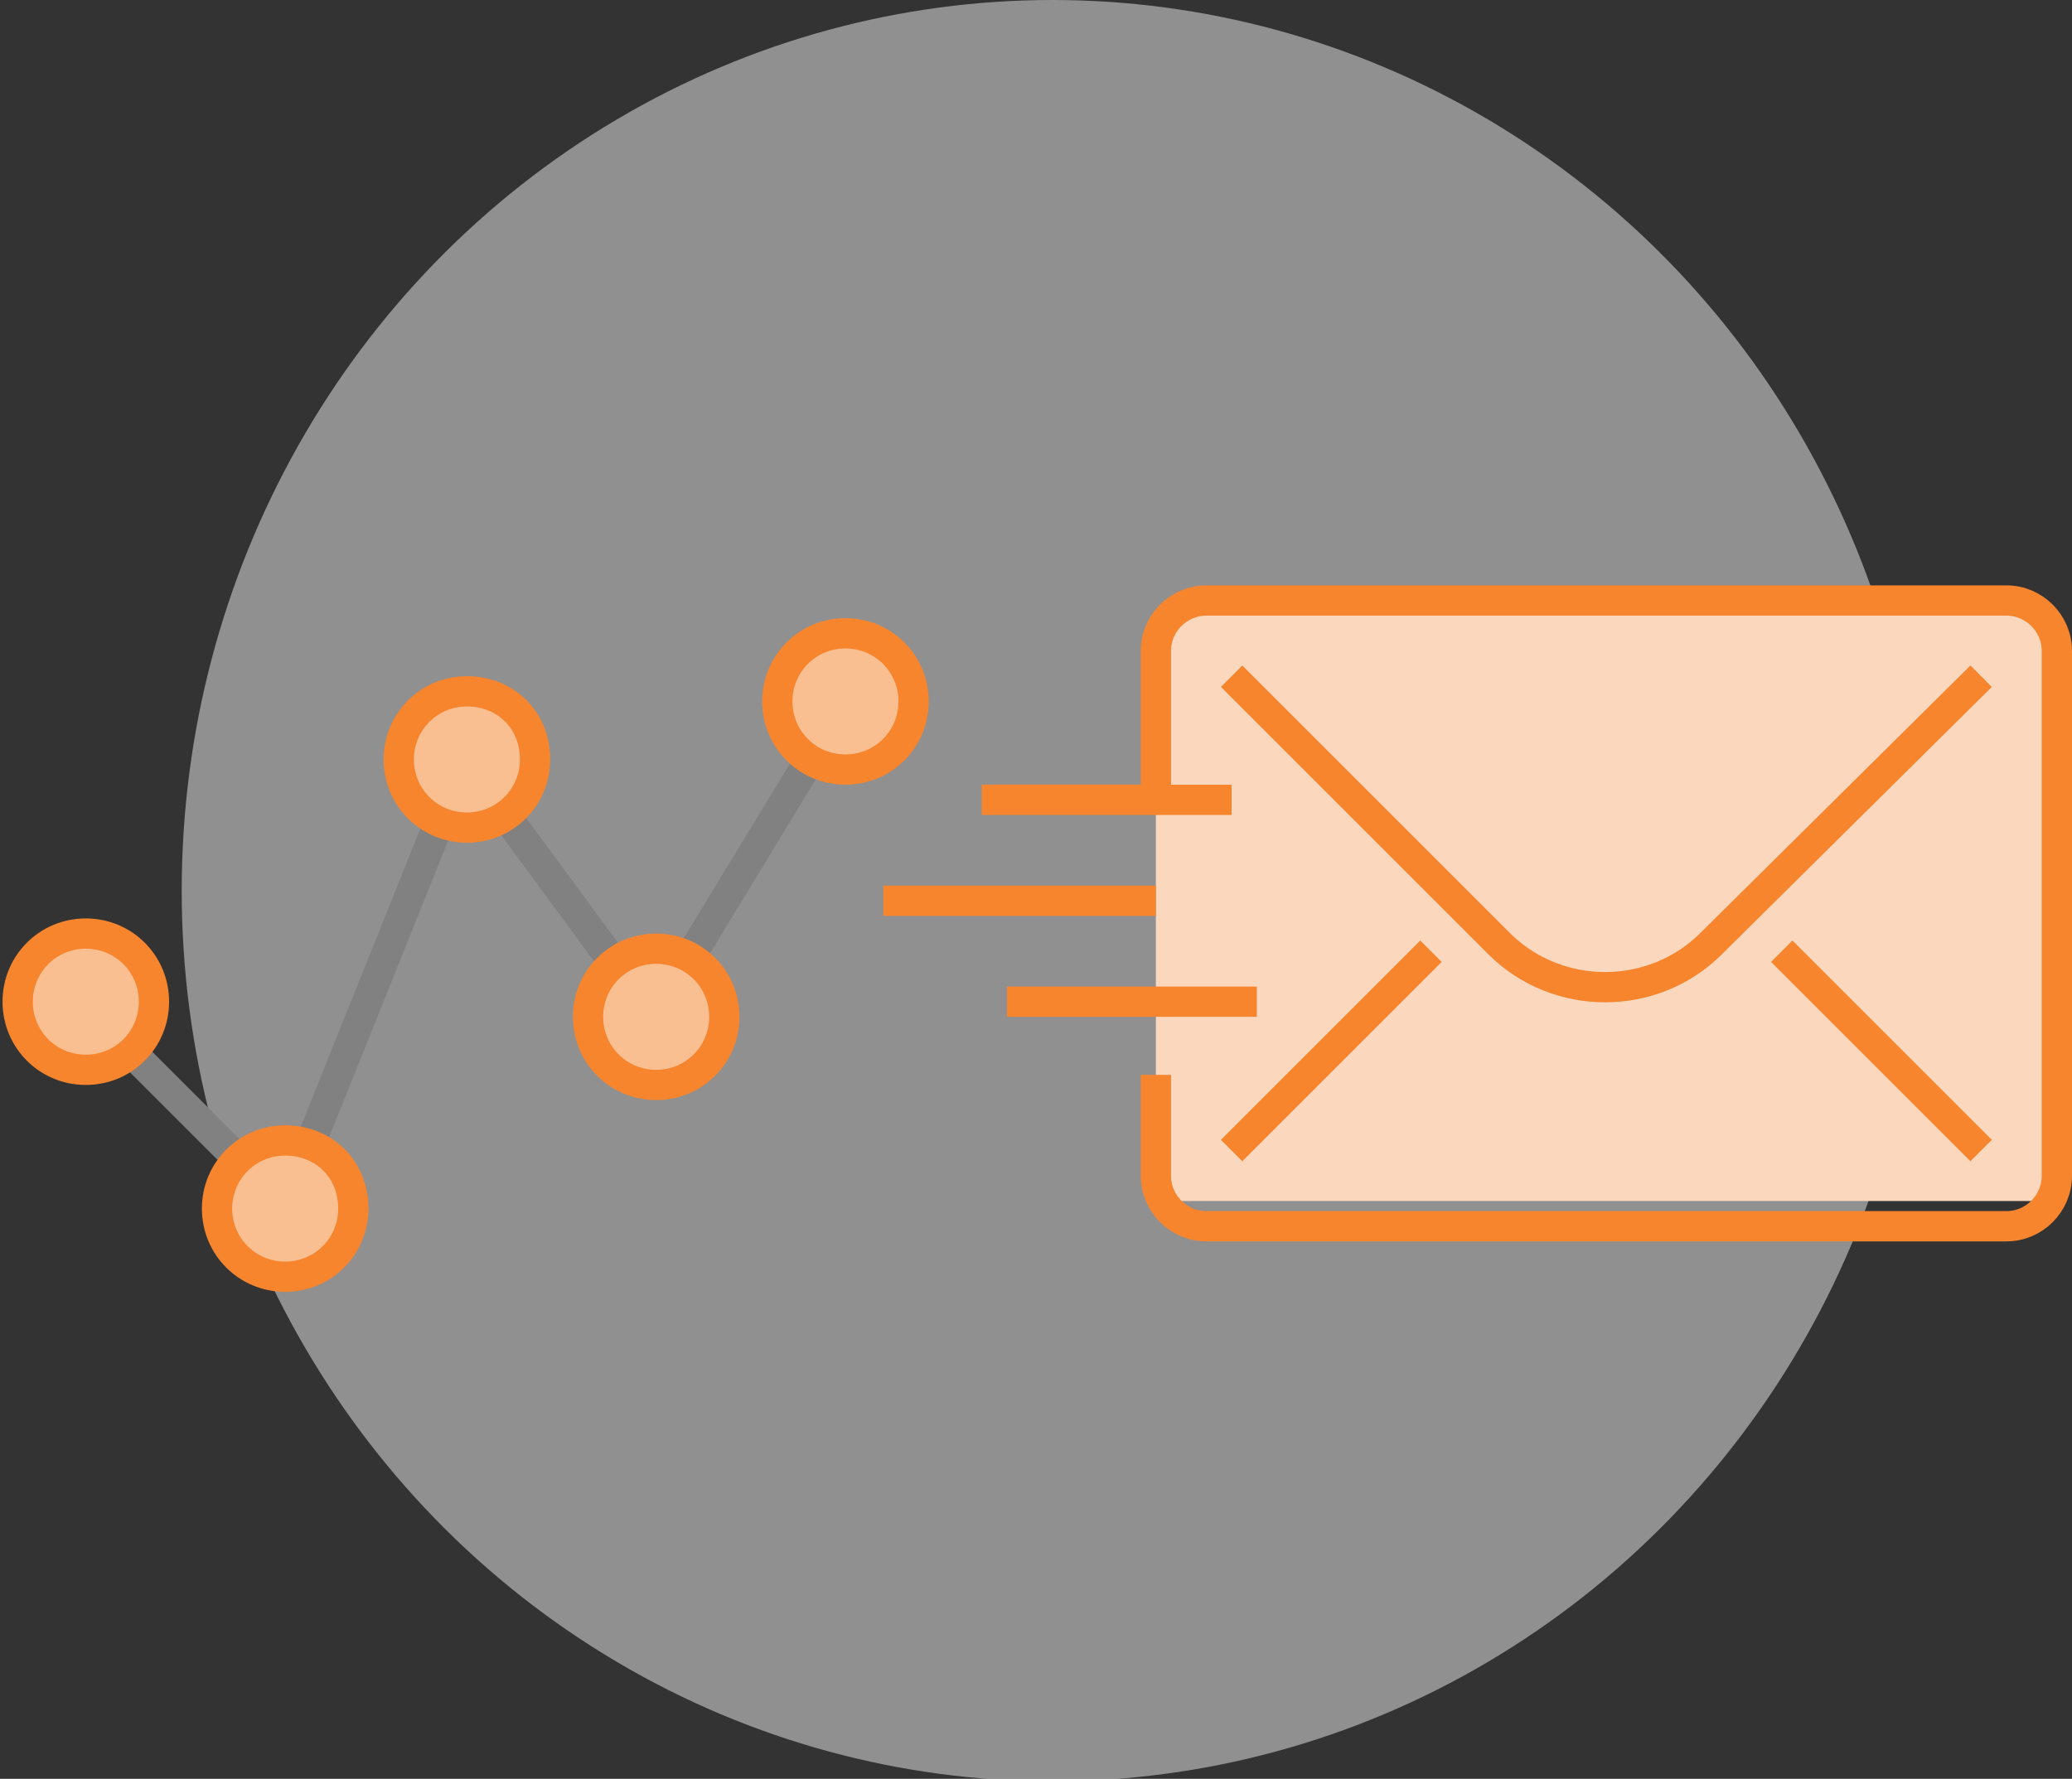
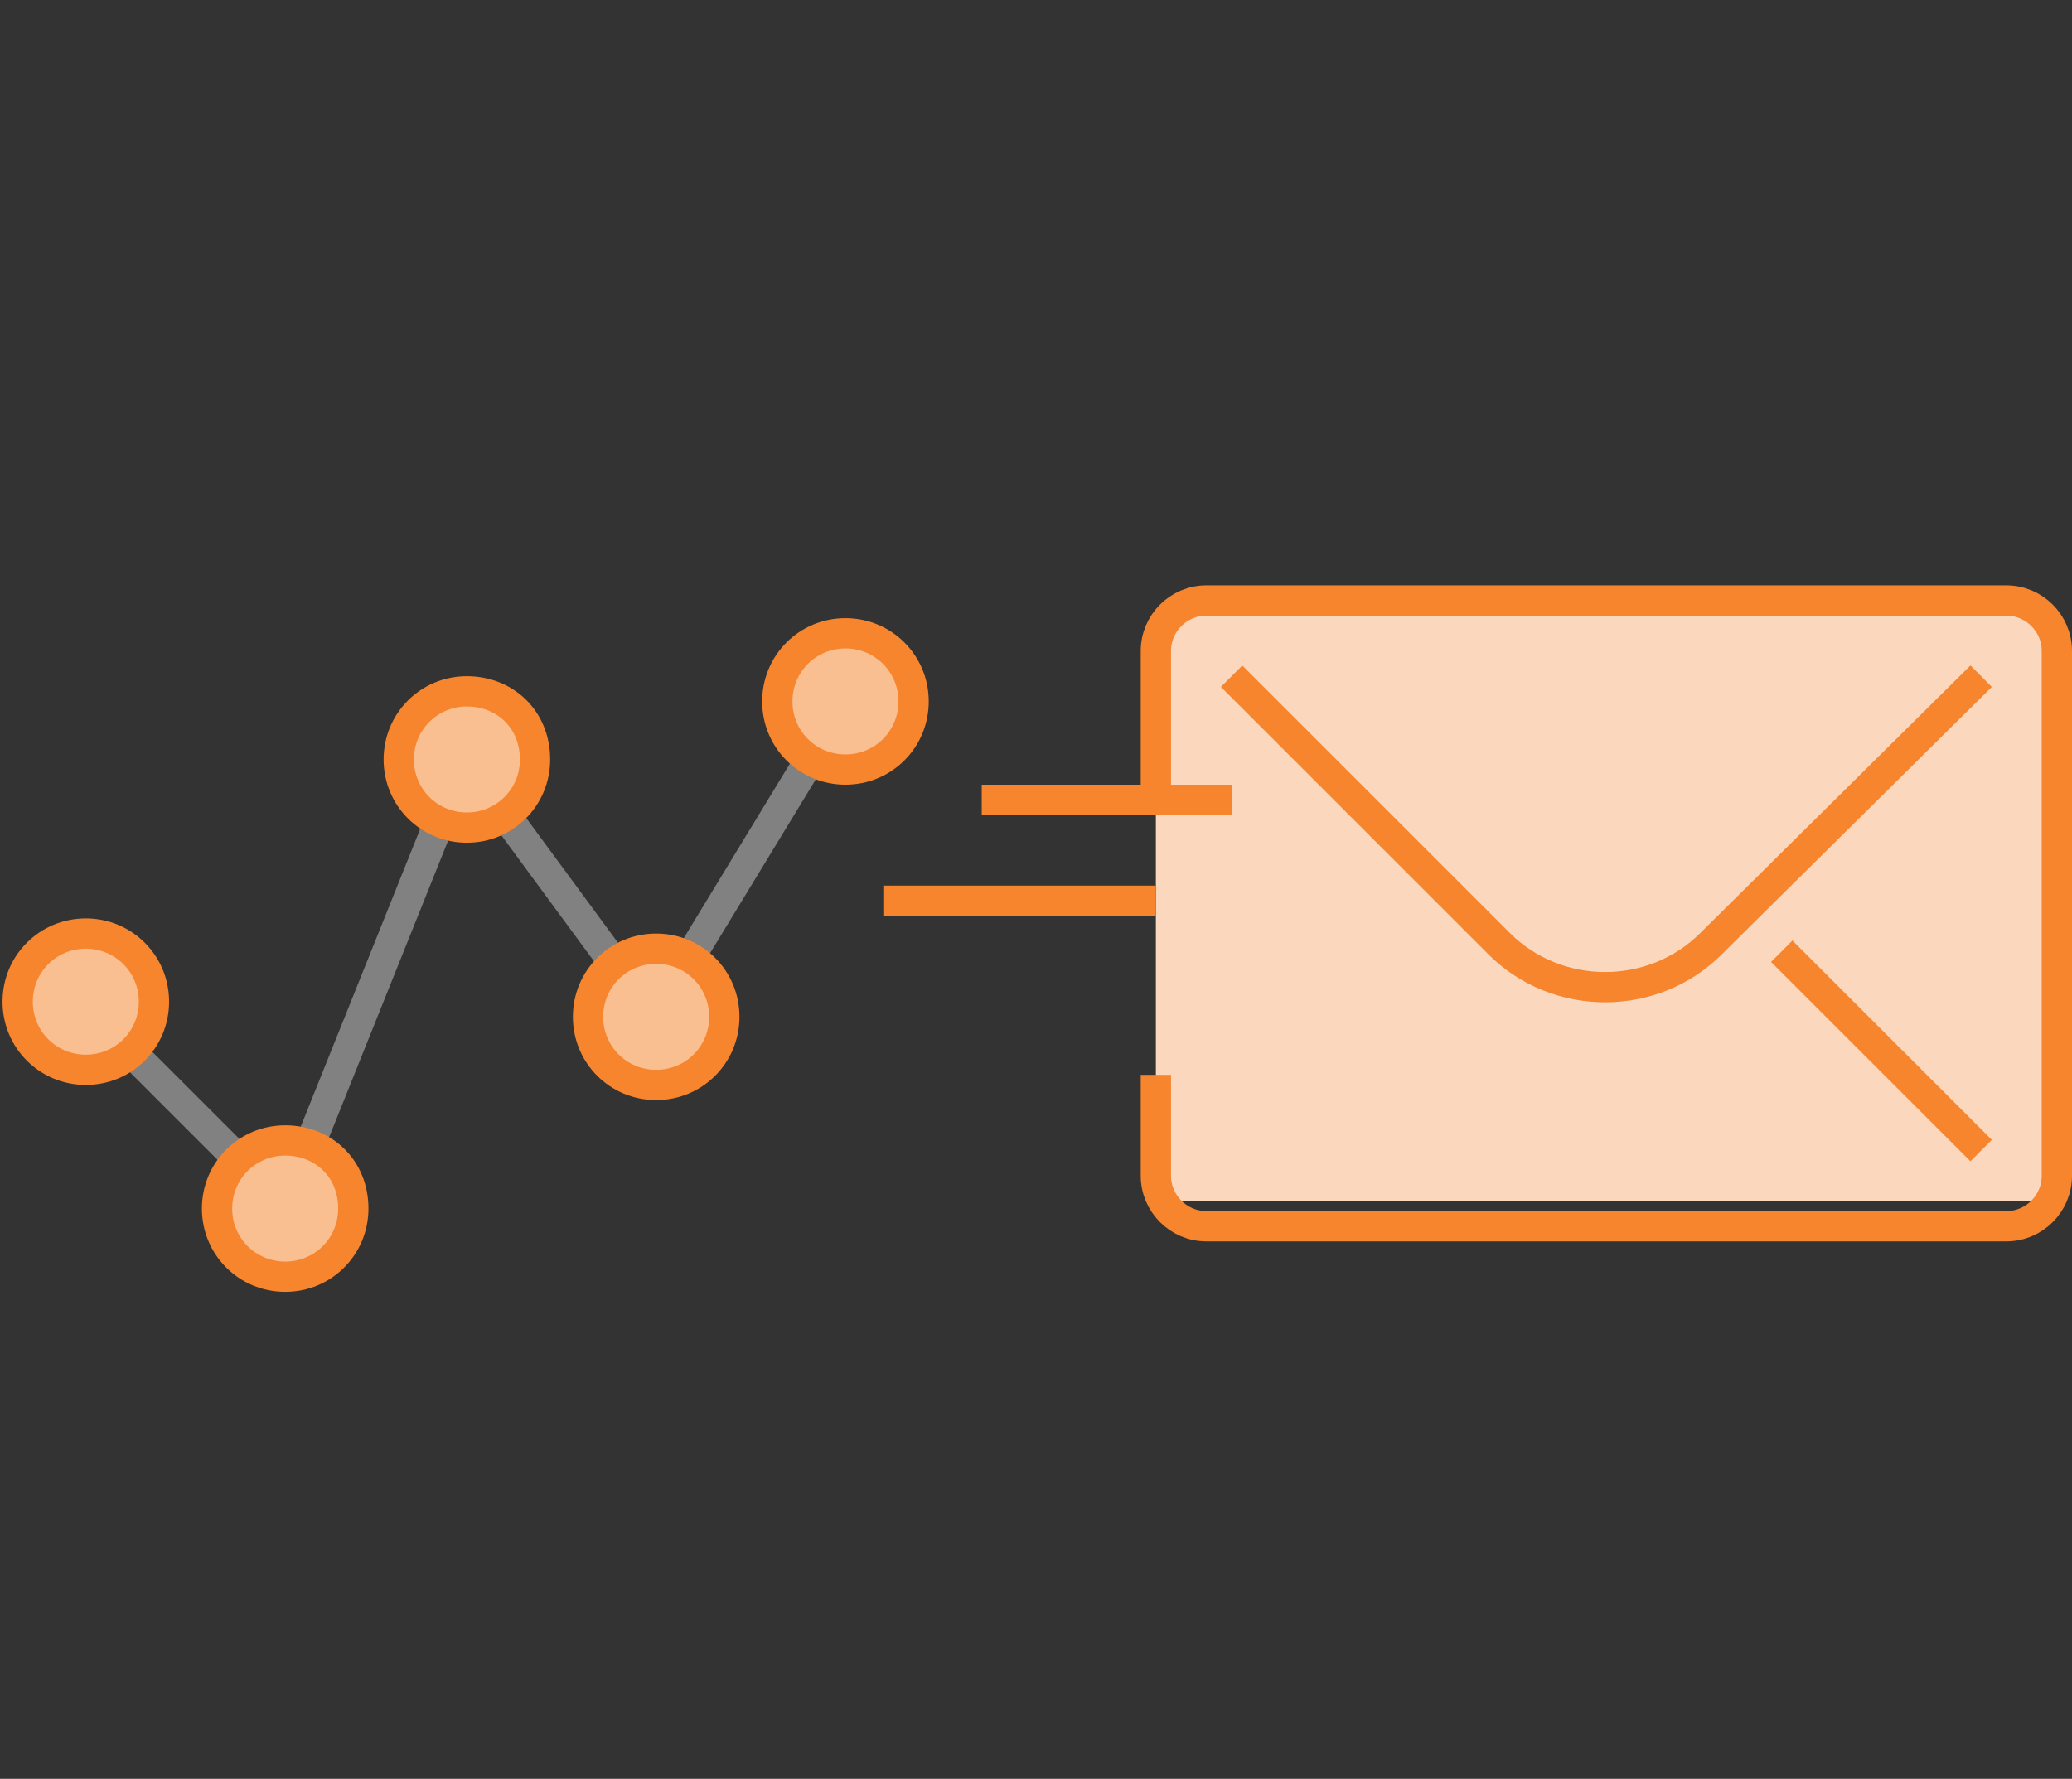
<svg xmlns="http://www.w3.org/2000/svg" version="1.1" id="Layer_1" x="0px" y="0px" viewBox="0 0 82.1 70.5" style="enable-background:new 0 0 82.1 70.5;" xml:space="preserve">
  <rect x="0" y="0" width="82.1" height="70.5" fill="#333333" stroke="none" />
  <style type="text/css">
	.st0{opacity:0.5;fill:#F1EFEF;}
	.st1{fill:#F1EEEF;stroke:#818181;stroke-width:1.2;stroke-miterlimit:10;}
	.st2{fill:#FABF91;stroke:#F6852E;stroke-width:1.2;stroke-miterlimit:10;}
	.st3{fill:#FBD8BD;}
	.st4{fill:none;stroke:#F6852E;stroke-width:1.2;stroke-miterlimit:10;}
</style>
-   <ellipse class="st0" cx="41.7" cy="35.3" rx="34.5" ry="35.3" />
  <line class="st1" x1="25.9" y1="40.3" x2="33.5" y2="27.8" />
  <line class="st1" x1="18.4" y1="30.1" x2="25.9" y2="40.3" />
  <line class="st1" x1="11.3" y1="47.8" x2="18.4" y2="30.1" />
  <line class="st1" x1="3.3" y1="39.8" x2="11.3" y2="47.8" />
  <path class="st2" d="M6.1,39.7c0,1.5-1.2,2.7-2.7,2.7s-2.7-1.2-2.7-2.7c0-1.5,1.2-2.7,2.7-2.7S6.1,38.2,6.1,39.7z" />
  <path class="st2" d="M21.2,30.1c0,1.5-1.2,2.7-2.7,2.7s-2.7-1.2-2.7-2.7c0-1.5,1.2-2.7,2.7-2.7S21.2,28.5,21.2,30.1z" />
  <path class="st2" d="M14,47.9c0,1.5-1.2,2.7-2.7,2.7s-2.7-1.2-2.7-2.7c0-1.5,1.2-2.7,2.7-2.7S14,46.3,14,47.9z" />
  <path class="st2" d="M28.7,40.3c0,1.5-1.2,2.7-2.7,2.7s-2.7-1.2-2.7-2.7c0-1.5,1.2-2.7,2.7-2.7S28.7,38.8,28.7,40.3z" />
  <path class="st2" d="M36.2,27.8c0,1.5-1.2,2.7-2.7,2.7c-1.5,0-2.7-1.2-2.7-2.7s1.2-2.7,2.7-2.7C35,25.1,36.2,26.3,36.2,27.8z" />
  <g>
    <rect x="45.8" y="24.3" class="st3" width="35.3" height="23.3" />
    <g>
      <path class="st4" d="M45.8,31.7v-5.9c0-1.1,0.9-2,2-2h31.7c1.1,0,2,0.9,2,2v20.8c0,1.1-0.9,2-2,2H47.8c-1.1,0-2-0.9-2-2v-4" />
      <path class="st4" d="M78.5,26.8L67.8,37.4c-2.3,2.3-6.1,2.3-8.4,0L48.8,26.8" />
-       <line class="st4" x1="48.8" y1="45.6" x2="56.7" y2="37.7" />
      <line class="st4" x1="78.5" y1="45.6" x2="70.6" y2="37.7" />
      <line class="st4" x1="38.9" y1="31.7" x2="48.8" y2="31.7" />
      <line class="st4" x1="35" y1="35.7" x2="45.8" y2="35.7" />
-       <line class="st4" x1="39.9" y1="39.7" x2="49.8" y2="39.7" />
    </g>
  </g>
</svg>